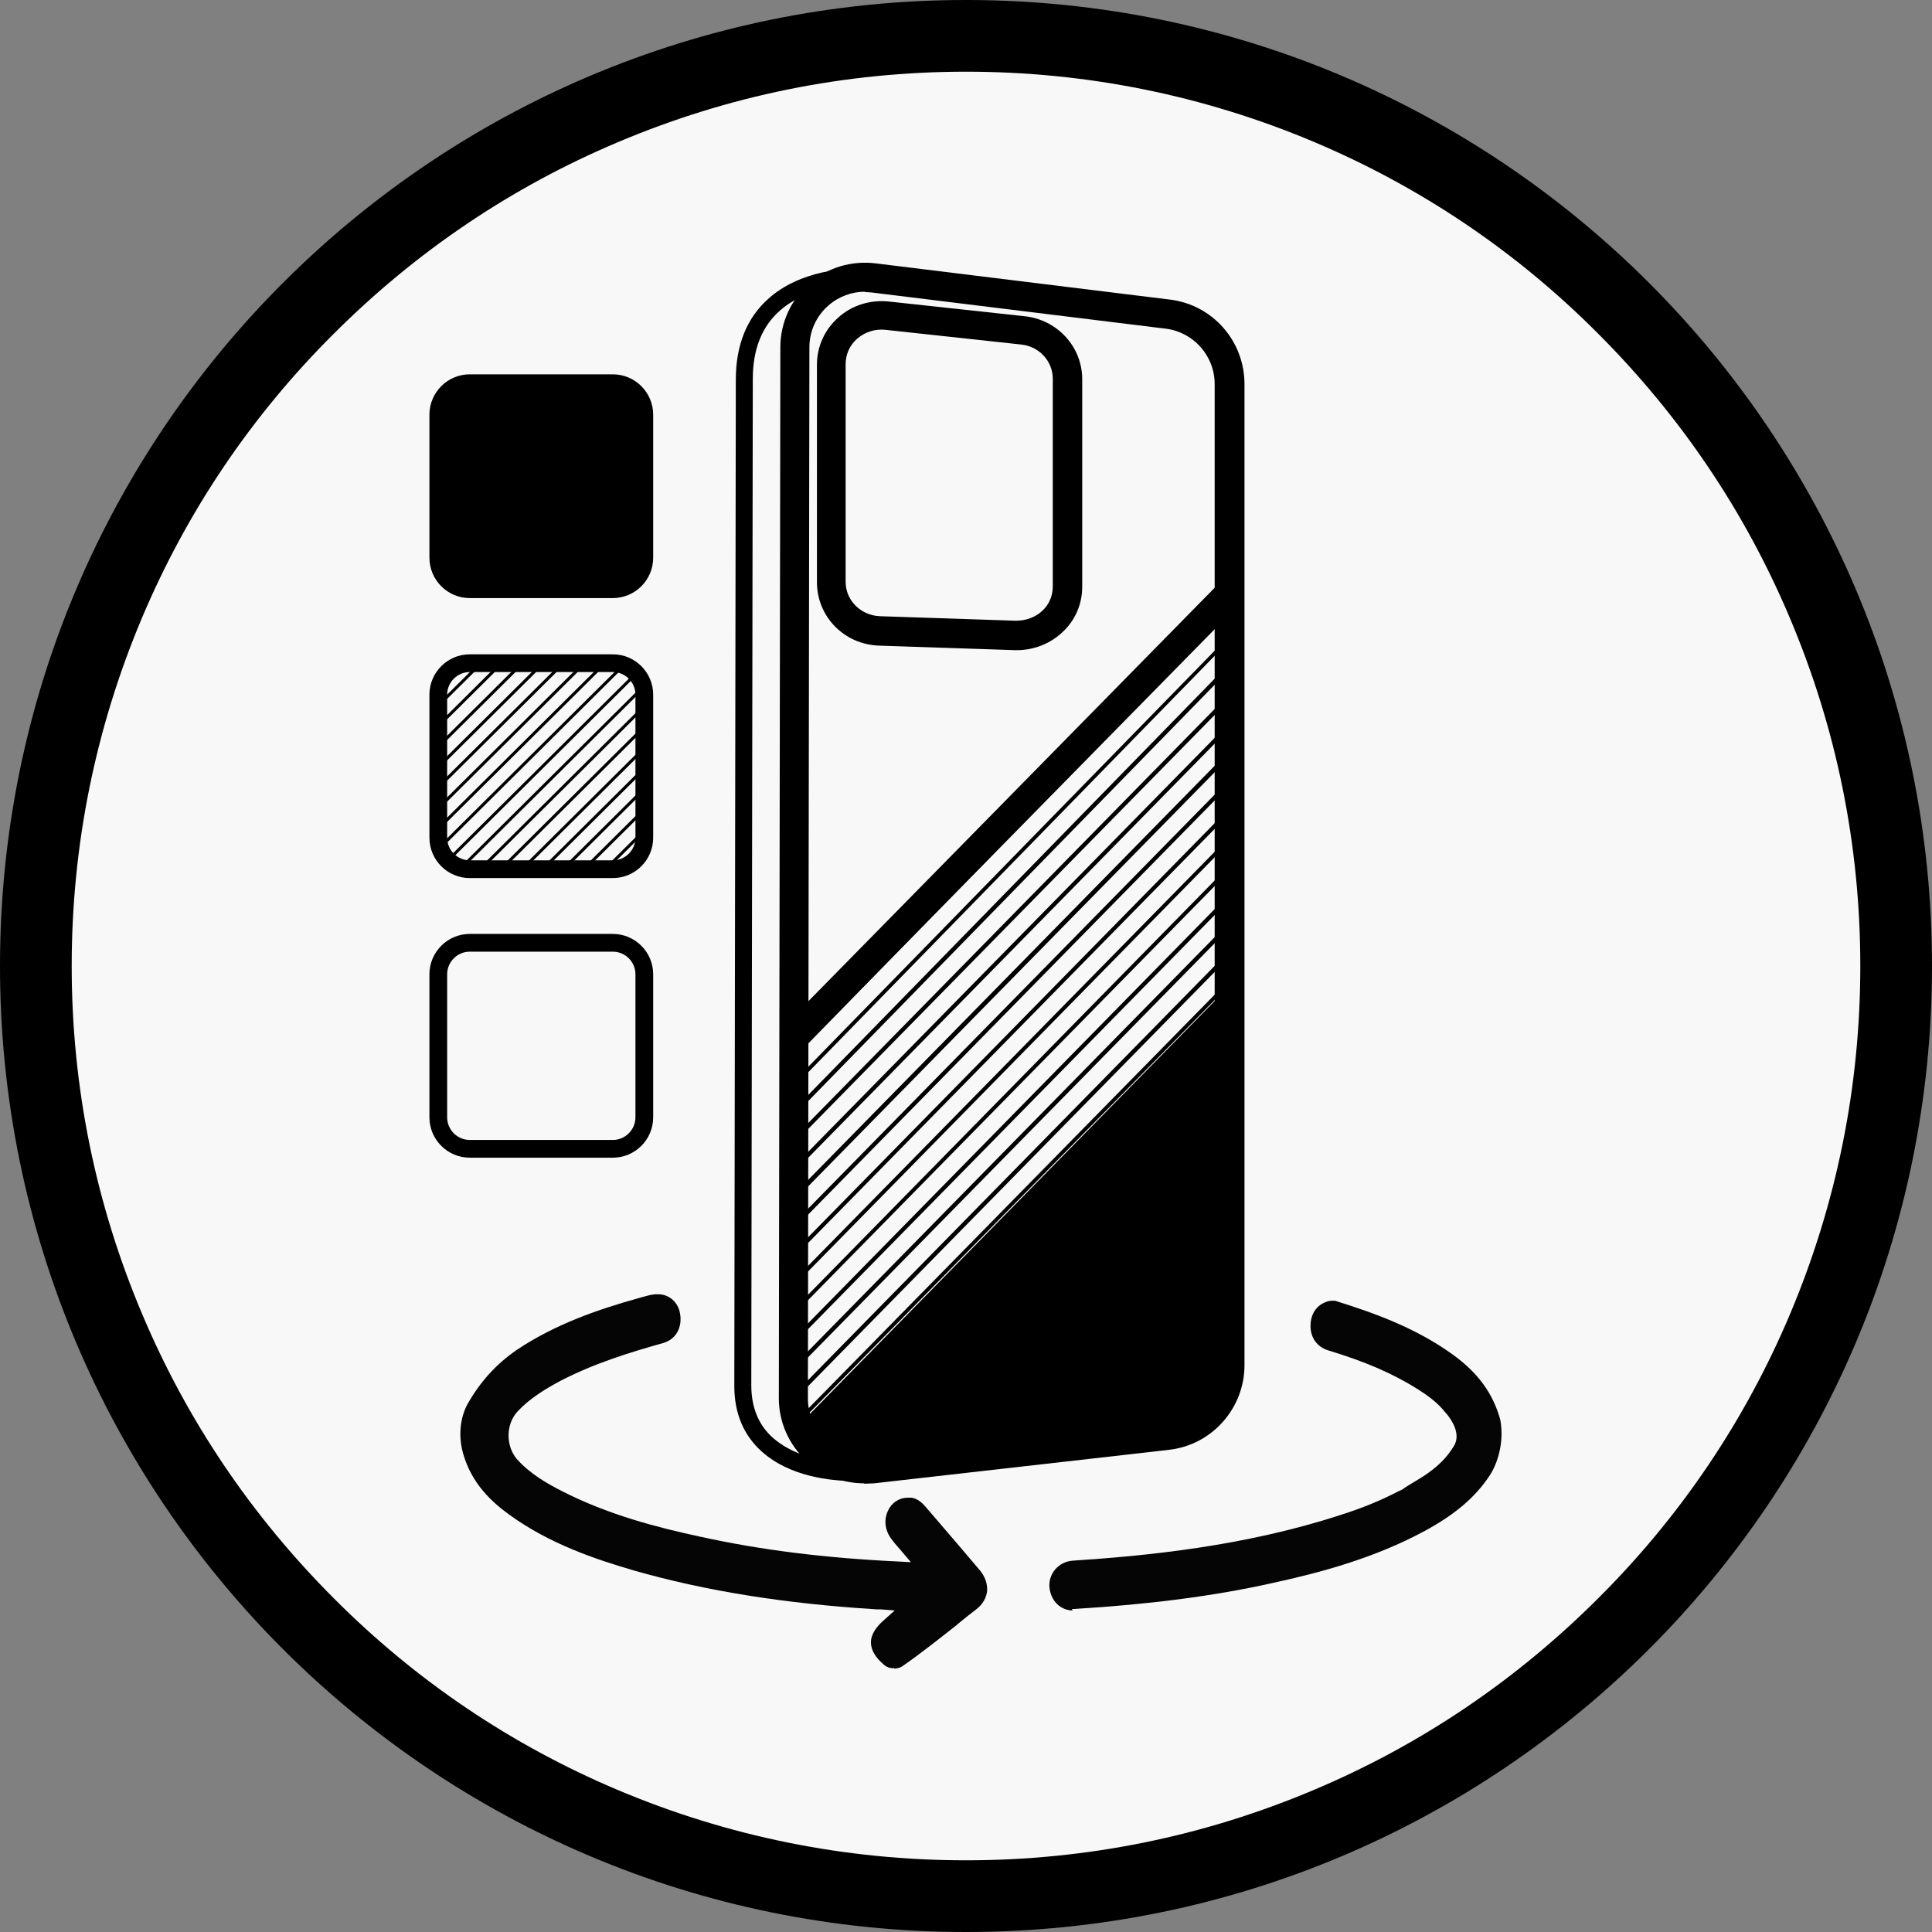
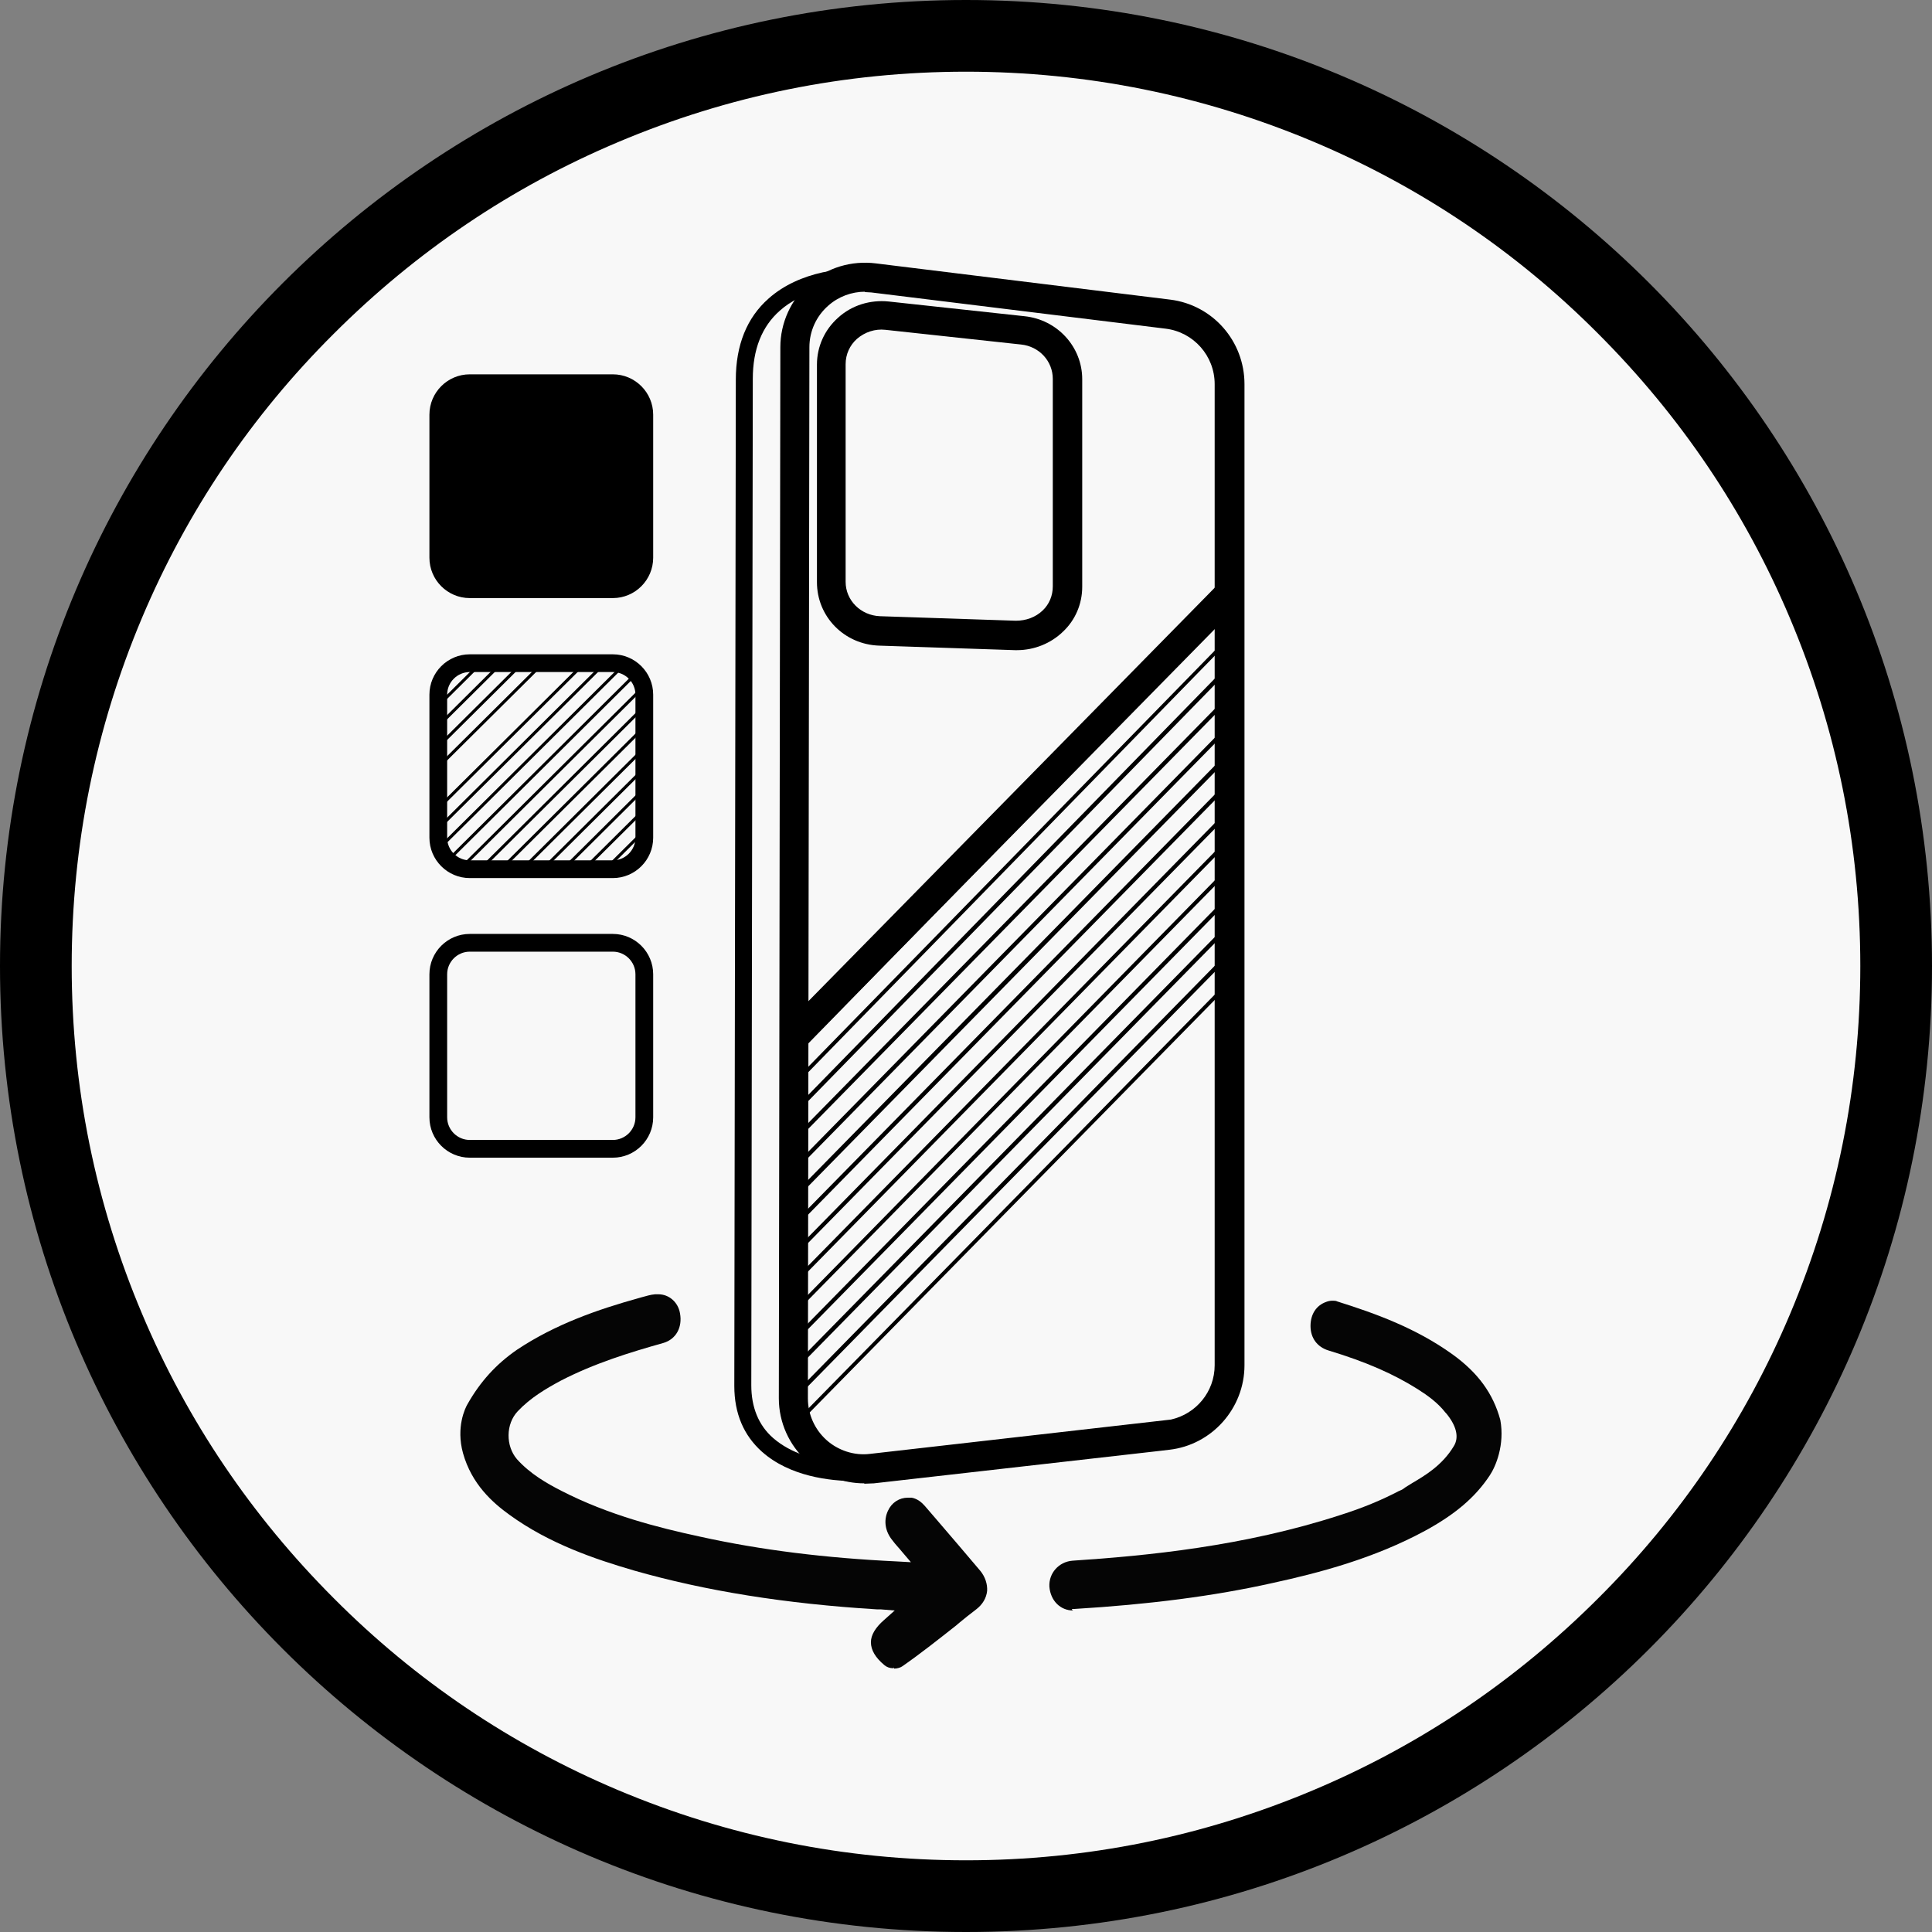
<svg xmlns="http://www.w3.org/2000/svg" id="Warstwa_1" data-name="Warstwa 1" width="512" height="512" version="1.1" viewBox="0 0 512 512">
  <rect x="0" y="0" width="512" height="512" fill="#808080" stroke="none" />
  <defs>
    <style>
      .cls-1 {
        clip-path: url(#clippath);
      }

      .cls-2 {
        fill: none;
      }

      .cls-2, .cls-3, .cls-4, .cls-5 {
        stroke-width: 0px;
      }

      .cls-3 {
        fill: #f8f8f8;
      }

      .cls-6 {
        clip-path: url(#clippath-1);
      }

      .cls-4 {
        fill: #000;
      }

      .cls-5 {
        fill: #050505;
      }
    </style>
    <clipPath id="clippath">
      <rect class="cls-2" x="116.2" y="175.8" width="54.6" height="54.6" rx="8.3" ry="8.3" />
    </clipPath>
    <clipPath id="clippath-1">
      <polygon class="cls-2" points="210.5 276.4 324.8 160 324.8 265.7 215.4 379 211.7 379.6 210.2 363.4 210.5 276.4" />
    </clipPath>
  </defs>
  <path class="cls-3" d="M256,494.5c-63.7,0-123.6-24.9-168.7-69.9S17.5,319.7,17.5,256s24.8-123.6,69.8-168.7c45-45.1,105-69.9,168.7-69.9s123.6,24.9,168.7,69.9,69.9,105,69.9,168.7-24.9,123.6-69.9,168.7-105,69.8-168.7,69.8Z" />
  <path class="cls-4" d="M256,19c32,0,63,6.3,92.2,18.6,28.2,11.9,53.6,29,75.3,50.8,21.8,21.8,38.9,47.1,50.8,75.3,12.4,29.3,18.7,60.3,18.7,92.3s-6.3,63-18.6,92.2c-11.9,28.2-29,53.6-50.8,75.3-21.8,21.8-47.1,38.9-75.3,50.8-29.3,12.4-60.3,18.7-92.3,18.7s-63-6.3-92.2-18.6c-28.2-11.9-53.6-29-75.3-50.8-21.8-21.8-38.9-47.1-50.8-75.3-12.4-29.3-18.7-60.3-18.7-92.3s6.3-63,18.6-92.2c11.9-28.2,29-53.6,50.8-75.3,21.8-21.8,47.1-38.9,75.3-50.8,29.3-12.4,60.3-18.7,92.3-18.7M256,0C114.6,0,0,114.6,0,256s114.6,256,256,256,256-114.6,256-256S397.4,0,256,0h0Z" />
  <g>
    <g>
      <path class="cls-4" d="M162.4,306.8h-37.9c-5.9,0-10.7-4.8-10.7-10.7v-37.9c0-5.9,4.8-10.7,10.7-10.7h37.9c5.9,0,10.7,4.8,10.7,10.7v37.9c0,5.9-4.8,10.7-10.7,10.7ZM124.5,252.2c-3.3,0-6,2.7-6,6v37.9c0,3.3,2.7,6,6,6h37.9c3.3,0,6-2.7,6-6v-37.9c0-3.3-2.7-6-6-6h-37.9Z" />
      <g class="cls-1">
        <g>
          <polygon class="cls-4" points="363.4 174.6 363.9 175 160 379 159.5 378.5 363.4 174.6" />
          <polygon class="cls-4" points="360.6 171.9 361.1 172.4 157.2 376.3 156.6 375.8 360.6 171.9" />
          <polygon class="cls-4" points="357.8 169.2 358.3 169.8 154.4 373.7 153.8 373.2 357.8 169.2" />
          <polygon class="cls-4" points="354.9 166.5 355.5 167.1 151.6 371.1 151 370.5 354.9 166.5" />
          <polygon class="cls-4" points="352.1 163.9 352.7 164.4 148.7 368.4 148.2 367.8 352.1 163.9" />
          <polygon class="cls-4" points="349.4 161.2 349.9 161.8 145.9 365.8 145.4 365.1 349.4 161.2" />
          <polygon class="cls-4" points="346.5 158.5 347 159.1 143.1 363.1 142.6 362.5 346.5 158.5" />
          <polygon class="cls-4" points="343.7 155.9 344.3 156.4 140.3 360.4 139.7 359.8 343.7 155.9" />
          <polygon class="cls-4" points="340.9 153.3 341.5 153.8 137.5 357.7 136.9 357.2 340.9 153.3" />
          <polygon class="cls-4" points="338.1 150.6 338.6 151.1 134.7 355 134.2 354.6 338.1 150.6" />
-           <polygon class="cls-4" points="335.3 147.9 335.8 148.5 131.8 352.4 131.3 351.9 335.3 147.9" />
          <polygon class="cls-4" points="332.5 145.3 333 145.8 129.1 349.8 128.5 349.2 332.5 145.3" />
          <polygon class="cls-4" points="329.7 142.6 330.2 143.1 126.3 347.1 125.7 346.5 329.7 142.6" />
          <polygon class="cls-4" points="326.8 140 327.4 140.4 123.4 344.5 122.9 343.9 326.8 140" />
          <polygon class="cls-4" points="324 137.3 324.6 137.8 120.6 341.8 120.1 341.2 324 137.3" />
          <polygon class="cls-4" points="321.2 134.7 321.7 135.2 117.8 339.1 117.3 338.6 321.2 134.7" />
          <polygon class="cls-4" points="318.4 132 318.9 132.5 115 336.5 114.5 335.9 318.4 132" />
          <polygon class="cls-4" points="315.6 129.3 316.2 129.9 112.2 333.8 111.7 333.3 315.6 129.3" />
          <polygon class="cls-4" points="312.8 126.6 313.3 127.2 109.4 331.2 108.8 330.6 312.8 126.6" />
          <rect class="cls-4" x="64" y="225.9" width="288.5" height=".8" transform="translate(-99 212.5) rotate(-44.8)" />
          <rect class="cls-4" x="61.2" y="223.3" width="288.5" height=".8" transform="translate(-98 209.7) rotate(-44.8)" />
          <rect class="cls-4" x="58.3" y="220.7" width="288.5" height=".8" transform="translate(-97 206.9) rotate(-44.8)" />
          <rect class="cls-4" x="55.6" y="218" width="288.5" height=".8" transform="translate(-95.9 204.2) rotate(-44.8)" />
          <rect class="cls-4" x="52.8" y="215.3" width="288.5" height=".8" transform="translate(-94.8 201.4) rotate(-44.8)" />
-           <rect class="cls-4" x="49.9" y="212.7" width="288.5" height=".8" transform="translate(-93.8 198.7) rotate(-44.8)" />
          <rect class="cls-4" x="47.2" y="210" width="288.5" height=".8" transform="translate(-92.7 196) rotate(-44.8)" />
          <rect class="cls-4" x="44.3" y="207.4" width="288.5" height=".8" transform="translate(-91.6 193.2) rotate(-44.8)" />
          <rect class="cls-4" x="41.6" y="204.8" width="288.5" height=".8" transform="translate(-90.6 190.5) rotate(-44.8)" />
          <rect class="cls-4" x="38.8" y="202" width="288.5" height=".8" transform="translate(-89.5 187.7) rotate(-44.8)" />
          <rect class="cls-4" x="35.9" y="199.4" width="288.5" height=".8" transform="translate(-88.5 184.9) rotate(-44.8)" />
          <rect class="cls-4" x="33.2" y="196.7" width="288.5" height=".8" transform="translate(-87.4 182.2) rotate(-44.8)" />
          <rect class="cls-4" x="30.3" y="194.1" width="288.5" height=".8" transform="translate(-86.4 179.5) rotate(-44.8)" />
          <rect class="cls-4" x="27.4" y="191.4" width="288.5" height=".8" transform="translate(-85.3 176.6) rotate(-44.8)" />
          <rect class="cls-4" x="24.6" y="188.7" width="288.5" height=".8" transform="translate(-84.2 173.9) rotate(-44.8)" />
          <rect class="cls-4" x="21.8" y="186" width="288.5" height=".8" transform="translate(-83.1 171.2) rotate(-44.8)" />
          <rect class="cls-4" x="19" y="183.4" width="288.5" height=".8" transform="translate(-82.1 168.4) rotate(-44.8)" />
          <rect class="cls-4" x="16.2" y="180.7" width="288.5" height=".8" transform="translate(-81 165.6) rotate(-44.8)" />
          <rect class="cls-4" x="13.3" y="178.1" width="288.5" height=".8" transform="translate(-80 162.8) rotate(-44.8)" />
          <rect class="cls-4" x="10.6" y="175.5" width="288.5" height=".8" transform="translate(-79 160.1) rotate(-44.8)" />
-           <rect class="cls-4" x="7.8" y="172.7" width="288.5" height=".8" transform="translate(-77.9 157.4) rotate(-44.8)" />
          <rect class="cls-4" x="4.9" y="170.1" width="288.5" height=".8" transform="translate(-76.8 154.6) rotate(-44.8)" />
          <rect class="cls-4" x="2.2" y="167.4" width="288.5" height=".8" transform="translate(-75.7 151.9) rotate(-44.8)" />
          <rect class="cls-4" x="-.7" y="164.8" width="288.5" height=".8" transform="translate(-74.7 149.1) rotate(-44.8)" />
          <rect class="cls-4" x="-3.4" y="162.1" width="288.5" height=".8" transform="translate(-73.6 146.4) rotate(-44.8)" />
          <rect class="cls-4" x="-6.3" y="159.5" width="288.5" height=".8" transform="translate(-72.6 143.6) rotate(-44.8)" />
          <rect class="cls-4" x="-9.1" y="156.9" width="288.5" height=".8" transform="translate(-71.6 140.9) rotate(-44.8)" />
          <rect class="cls-4" x="-12" y="154.2" width="288.5" height=".8" transform="translate(-70.5 138.1) rotate(-44.8)" />
          <rect class="cls-4" x="-14.7" y="151.4" width="288.5" height=".8" transform="translate(-69.4 135.3) rotate(-44.8)" />
          <rect class="cls-4" x="-17.6" y="148.8" width="288.5" height=".8" transform="translate(-68.3 132.6) rotate(-44.8)" />
          <rect class="cls-4" x="-20.4" y="146.1" width="288.5" height=".8" transform="translate(-67.3 129.8) rotate(-44.8)" />
          <rect class="cls-4" x="-23.2" y="143.5" width="288.5" height=".8" transform="translate(-66.2 127.1) rotate(-44.8)" />
          <rect class="cls-4" x="-26" y="140.8" width="288.5" height=".8" transform="translate(-65.1 124.3) rotate(-44.8)" />
          <rect class="cls-4" x="-28.8" y="138.1" width="288.5" height=".8" transform="translate(-64.1 121.5) rotate(-44.8)" />
          <rect class="cls-4" x="-31.6" y="135.5" width="288.5" height=".8" transform="translate(-63 118.9) rotate(-44.8)" />
          <rect class="cls-4" x="-34.4" y="132.8" width="288.5" height=".8" transform="translate(-62 116.1) rotate(-44.8)" />
          <rect class="cls-4" x="-37.2" y="130.1" width="288.5" height=".8" transform="translate(-60.9 113.3) rotate(-44.8)" />
          <rect class="cls-4" x="-40" y="127.5" width="288.5" height=".8" transform="translate(-59.8 110.6) rotate(-44.8)" />
          <rect class="cls-4" x="-42.8" y="124.8" width="288.5" height=".8" transform="translate(-58.8 107.8) rotate(-44.8)" />
          <rect class="cls-4" x="-45.7" y="122.2" width="288.5" height=".8" transform="translate(-57.8 105) rotate(-44.8)" />
          <rect class="cls-4" x="-48.5" y="119.5" width="288.5" height=".8" transform="translate(-56.7 102.3) rotate(-44.8)" />
          <rect class="cls-4" x="-51.3" y="116.9" width="288.5" height=".8" transform="translate(-55.6 99.5) rotate(-44.8)" />
          <rect class="cls-4" x="-54.2" y="114.2" width="288.5" height=".8" transform="translate(-54.6 96.7) rotate(-44.8)" />
        </g>
      </g>
      <path class="cls-4" d="M162.4,232.7h-37.9c-5.9,0-10.7-4.8-10.7-10.7v-37.9c0-5.9,4.8-10.7,10.7-10.7h37.9c5.9,0,10.7,4.8,10.7,10.7v37.9c0,5.9-4.8,10.7-10.7,10.7ZM124.5,178.1c-3.3,0-6,2.7-6,6v37.9c0,3.3,2.7,6,6,6h37.9c3.3,0,6-2.7,6-6v-37.9c0-3.3-2.7-6-6-6h-37.9Z" />
      <g>
        <rect class="cls-4" x="116.2" y="101.6" width="54.6" height="54.6" rx="8.3" ry="8.3" />
        <path class="cls-4" d="M162.4,158.5h-37.9c-5.9,0-10.7-4.8-10.7-10.7v-37.9c0-5.9,4.8-10.7,10.7-10.7h37.9c5.9,0,10.7,4.8,10.7,10.7v37.9c0,5.9-4.8,10.7-10.7,10.7ZM124.5,103.9c-3.3,0-6,2.7-6,6v37.9c0,3.3,2.7,6,6,6h37.9c3.3,0,6-2.7,6-6v-37.9c0-3.3-2.7-6-6-6h-37.9Z" />
      </g>
    </g>
    <g>
      <path class="cls-4" d="M229,393.1c-5.5,0-10.9-2-15.1-5.8-4.8-4.3-7.5-10.4-7.5-16.7l.4-278.6c0-6.4,2.8-12.6,7.6-16.8,4.8-4.3,11.3-6.2,17.7-5.4l78,9.6c11.3,1.4,19.7,11,19.7,22.4v260c0,11.4-8.6,21.1-19.9,22.4l-4.3.5h0c0,0-74,8.4-74,8.4-.8,0-1.7.1-2.5.1ZM229.3,77.3c-3.6,0-7.1,1.3-9.8,3.7-3.2,2.8-5,6.8-5,11l-.4,278.6c0,4.2,1.8,8.2,4.9,11,3.1,2.8,7.4,4.2,11.5,3.7l79.8-9.1c6.7-1.5,11.6-7.4,11.6-14.4V101.8c0-7.5-5.6-13.8-13-14.7l-78-9.6c-.6,0-1.2-.1-1.8-.1Z" />
      <path class="cls-4" d="M292,383.4c-7.4,1.2-14.8,2.7-22.3,3.5-15.1,1.6-30.4,1.2-45.5,1.2s-1.1-.2-1.5-.5c-6.4-.5-13.1-2.4-17.8-6.5-3.9-3.4-5.8-8.2-5.8-14l.4-266.7c0-7.8,2.4-13.9,7.2-18.1,5.6-5,14-6.7,20.8-6.7s2.4,0,3.5.2c1.6-.2,3.3-.4,4.9-.5,4.6-.5,9.3-.2,14-.2h11.2l-28.5-3.6c-8.6-1.1-20.8.4-28.9,7.6-5.8,5.1-8.7,12.4-8.7,21.5l-.4,266.7c0,7.3,2.5,13.1,7.3,17.4,7.4,6.6,18.1,7.8,24.7,7.8s4.7-.2,5.6-.3l65.7-7.6c3.2-.4,16.1-.8,22.5-6.5-4.9.6-23.6,4.8-28.6,5.6h.2Z" />
      <path class="cls-4" d="M269.5,172.3c-.2,0-.4,0-.5,0h0s-36-1.2-36-1.2c-9.3-.3-16.5-7.7-16.5-16.8v-57.7c0-4.7,2-9.2,5.6-12.4,3.6-3.3,8.5-4.8,13.4-4.3l36,3.9c8.7.9,15.3,8.1,15.3,16.7v55c0,4.5-1.8,8.8-5.1,11.9-3.2,3.1-7.6,4.9-12.2,4.9ZM269.2,164.5c2.7,0,5.2-.9,7.1-2.7,1.8-1.7,2.7-4,2.7-6.4v-55c0-4.7-3.6-8.6-8.4-9.1l-36-3.9c-2.7-.3-5.4.6-7.5,2.4-1.9,1.7-3,4.1-3,6.7v57.7c0,4.9,4,8.9,9.1,9.1l36,1.2Z" />
-       <path class="cls-4" d="M211.7,377.7l114.2-116.5v103.2l-5.6,8.9-8.5,7.4s-45.2,3.3-46.6,4.4-35.5,3.3-35.5,3.3c0,0-11.1-.8-12.2-1.9s-5.9-8.9-5.9-8.9h0Z" />
      <rect class="cls-4" x="186.1" y="212.4" width="163.2" height="7.7" transform="translate(-74.2 255.8) rotate(-45.5)" />
      <g class="cls-6">
        <g>
          <polygon class="cls-4" points="38.6 335.1 37.7 334.5 313.7 51.8 314.5 52.5 38.6 335.1" />
          <polygon class="cls-4" points="42.5 338.7 41.8 338 317.8 55.3 318.6 55.9 42.5 338.7" />
          <polygon class="cls-4" points="46.5 342.1 45.8 341.4 321.8 58.8 322.5 59.5 46.5 342.1" />
          <polygon class="cls-4" points="50.6 345.6 49.8 344.9 325.7 62.2 326.5 62.9 50.6 345.6" />
          <polygon class="cls-4" points="54.5 349.1 53.8 348.4 329.8 65.7 330.5 66.4 54.5 349.1" />
          <polygon class="cls-4" points="58.6 352.6 57.7 351.9 333.8 69.2 334.5 69.9 58.6 352.6" />
          <polygon class="cls-4" points="62.6 356.1 61.8 355.3 337.8 72.7 338.6 73.4 62.6 356.1" />
          <polygon class="cls-4" points="66.5 359.6 65.8 358.8 341.8 76.1 342.6 76.9 66.5 359.6" />
          <polygon class="cls-4" points="70.6 363 69.8 362.4 345.8 79.6 346.5 80.4 70.6 363" />
          <polygon class="cls-4" points="74.6 366.5 73.8 365.8 349.7 83.2 350.5 83.8 74.6 366.5" />
          <polygon class="cls-4" points="78.6 370 77.8 369.2 353.8 86.6 354.6 87.3 78.6 370" />
          <polygon class="cls-4" points="82.6 373.5 81.7 372.8 357.8 90 358.5 90.8 82.6 373.5" />
          <polygon class="cls-4" points="86.6 376.9 85.8 376.3 361.8 93.6 362.6 94.3 86.6 376.9" />
          <polygon class="cls-4" points="90.5 380.4 89.9 379.7 365.8 97.1 366.6 97.8 90.5 380.4" />
          <polygon class="cls-4" points="94.6 384 93.8 383.2 369.8 100.5 370.5 101.2 94.6 384" />
-           <polygon class="cls-4" points="98.6 387.4 97.8 386.7 373.7 104 374.6 104.8 98.6 387.4" />
          <polygon class="cls-4" points="102.6 390.8 101.8 390.2 377.8 107.5 378.6 108.2 102.6 390.8" />
          <polygon class="cls-4" points="106.6 394.4 105.8 393.7 381.9 111 382.5 111.7 106.6 394.4" />
          <polygon class="cls-4" points="110.6 397.9 109.8 397.1 385.8 114.4 386.6 115.2 110.6 397.9" />
          <polygon class="cls-4" points="113.4 400.3 390.2 118.3 391 119.1 114.2 401 113.4 400.3" />
          <polygon class="cls-4" points="117.5 403.7 394.3 121.8 395.1 122.5 118.3 404.5 117.5 403.7" />
          <polygon class="cls-4" points="121.4 407.2 398.2 125.2 399.1 126 122.3 408 121.4 407.2" />
          <polygon class="cls-4" points="125.4 410.7 402.2 128.8 403 129.5 126.2 411.5 125.4 410.7" />
          <polygon class="cls-4" points="129.4 414.2 406.2 132.3 407 133 130.2 414.9 129.4 414.2" />
          <polygon class="cls-4" points="133.5 417.6 410.3 135.7 411 136.4 134.2 418.4 133.5 417.6" />
          <polygon class="cls-4" points="137.5 421.2 414.3 139.2 415 140 138.2 421.9 137.5 421.2" />
          <polygon class="cls-4" points="141.5 424.7 418.3 142.7 419.1 143.5 142.3 425.4 141.5 424.7" />
          <polygon class="cls-4" points="145.4 428.1 422.2 146.2 423.1 146.9 146.3 428.8 145.4 428.1" />
          <polygon class="cls-4" points="149.4 431.7 426.2 149.7 427.1 150.4 150.3 432.4 149.4 431.7" />
          <polygon class="cls-4" points="153.5 435.1 430.3 153.2 431 153.9 154.2 435.8 153.5 435.1" />
          <polygon class="cls-4" points="157.5 438.5 434.3 156.6 435 157.3 158.2 439.3 157.5 438.5" />
          <polygon class="cls-4" points="161.5 442.1 438.3 160.1 439 160.9 162.3 442.8 161.5 442.1" />
          <polygon class="cls-4" points="165.5 445.6 442.3 163.6 443.1 164.3 166.3 446.3 165.5 445.6" />
          <polygon class="cls-4" points="169.5 449 446.3 167.1 447.1 167.8 170.3 449.7 169.5 449" />
          <polygon class="cls-4" points="173.4 452.5 450.2 170.5 451.1 171.3 174.3 453.3 173.4 452.5" />
          <polygon class="cls-4" points="177.5 456 454.3 174 455 174.8 178.2 456.7 177.5 456" />
          <polygon class="cls-4" points="181.5 459.5 458.3 177.5 459.1 178.3 182.3 460.2 181.5 459.5" />
          <polygon class="cls-4" points="185.5 462.9 462.3 181 463.1 181.7 186.3 463.6 185.5 462.9" />
          <polygon class="cls-4" points="189.5 466.4 466.3 184.4 467.1 185.2 190.3 467.2 189.5 466.4" />
          <polygon class="cls-4" points="193.5 470 470.3 188 471.1 188.7 194.3 470.7 193.5 470" />
          <polygon class="cls-4" points="197.5 473.4 474.3 191.4 475.1 192.2 198.3 474.1 197.5 473.4" />
          <polygon class="cls-4" points="201.5 476.9 478.3 194.9 479.1 195.7 202.3 477.7 201.5 476.9" />
          <polygon class="cls-4" points="205.5 480.4 482.3 198.4 483.1 199.1 206.3 481.1 205.5 480.4" />
          <polygon class="cls-4" points="209.5 483.9 486.3 201.9 487.1 202.6 210.3 484.5 209.5 483.9" />
          <polygon class="cls-4" points="213.5 487.3 490.3 205.4 491.1 206.1 214.3 488.1 213.5 487.3" />
          <polygon class="cls-4" points="217.5 490.8 494.3 208.8 495.1 209.6 218.3 491.6 217.5 490.8" />
          <polygon class="cls-4" points="221.5 494.3 498.3 212.4 499.2 213.1 222.4 495 221.5 494.3" />
          <polygon class="cls-4" points="225.5 497.8 502.3 215.9 503.1 216.6 226.3 498.5 225.5 497.8" />
          <polygon class="cls-4" points="229.5 501.2 506.3 219.3 507.1 220 230.3 502 229.5 501.2" />
          <polygon class="cls-4" points="233.6 504.8 510.4 222.8 511.1 223.5 234.3 505.5 233.6 504.8" />
          <polygon class="cls-4" points="237.5 508.2 514.3 226.3 515.1 227 238.3 508.9 237.5 508.2" />
          <polygon class="cls-4" points="241.5 511.7 518.3 229.8 519.1 230.4 242.3 512.4 241.5 511.7" />
          <polygon class="cls-4" points="245.5 515.2 522.3 233.2 523.2 234 246.4 516 245.5 515.2" />
          <polygon class="cls-4" points="249.6 518.7 526.3 236.7 527.1 237.5 250.3 519.4 249.6 518.7" />
          <polygon class="cls-4" points="253.6 522.2 530.4 240.2 531.1 240.9 254.3 522.9 253.6 522.2" />
          <polygon class="cls-4" points="257.6 525.6 534.4 243.6 535.1 244.4 258.4 526.4 257.6 525.6" />
          <polygon class="cls-4" points="261.5 529.2 538.3 247.2 539.1 247.9 262.3 529.9 261.5 529.2" />
          <polygon class="cls-4" points="265.6 532.6 542.4 250.7 543.2 251.4 266.4 533.3 265.6 532.6" />
          <polygon class="cls-4" points="269.5 536.1 546.3 254.1 547.2 254.8 270.4 536.8 269.5 536.1" />
          <polygon class="cls-4" points="273.6 539.6 550.4 257.6 551.1 258.4 274.3 540.3 273.6 539.6" />
          <polygon class="cls-4" points="277.6 543.1 554.4 261.1 555.1 261.9 278.3 543.8 277.6 543.1" />
          <polygon class="cls-4" points="281.6 546.5 558.4 264.6 559.2 265.3 282.4 547.2 281.6 546.5" />
        </g>
      </g>
    </g>
    <path class="cls-5" d="M236.7,442.1c-.9,0-1.7-.3-2.3-.8-2.4-2-3.6-4-3.6-6.1,0-1.9,1.2-3.9,3.5-5.9l2.8-2.5-3.7-.3h-1c-24.4-1.5-45.5-4.9-64.4-10.3-10.3-3-22.4-7.1-32.9-14.7-4.6-3.3-10.1-8.2-12.4-16.4-1.9-6.9.6-12,1.2-13,3.4-6,7.6-10.6,13.1-14.4,10.2-6.8,21.5-10.7,32.3-13.7l.7-.2c1.2-.3,2.3-.7,3.6-.8h.9c2.8,0,5.2,2.1,5.7,5,.7,3.7-1,6.9-4.4,7.9-8.9,2.5-18.3,5.4-27.2,10-3.9,2.1-8,4.5-11.4,8.1-3.2,3.4-3.2,9.2-.2,12.7,3.5,3.9,7.9,6.4,11.8,8.4,12.5,6.4,25.5,9.7,36.6,12.1,16.3,3.6,33.4,5.7,52.4,6.6l3.6.2-2.3-2.7c-.8-1-1.8-2-2.6-3.1-1.9-2.3-2.4-5.2-1.2-7.8,1-2.2,3-3.5,5.3-3.5s.7,0,1,0c1.6.3,2.7,1.3,3.5,2.2l3.1,3.6c3.8,4.4,7.7,9,11.6,13.6,1.3,1.6,1.9,3.5,1.8,5.3-.2,1.9-1.2,3.6-2.9,4.9-1.6,1.2-3.2,2.5-4.9,3.9l-.2.2c-4.7,3.7-9.6,7.6-14.5,11-.4.3-1.3.6-2.2.6v-.3Z" />
    <path class="cls-5" d="M284.4,426.8c-3.4,0-6-2.6-6.3-6.3-.2-3.6,2.5-6.6,6.1-6.9,19.7-1.3,45.5-3.8,71-12.1,6.3-2,11.2-4.1,15.6-6.4.2,0,.3-.2.5-.2.3-.2.6-.3.8-.5.5-.4,1.3-.8,2.2-1.4,3.2-1.9,7.9-4.6,11-9.8,1.4-2.3.7-5.3-2-8.6l-.2-.2c-2.1-2.7-4.8-4.6-7.3-6.2-6.5-4.1-13.8-7.3-23.7-10.3-3-.9-4.8-3.3-4.8-6.5s1.6-5.5,4.2-6.4c.5-.2,1.1-.3,1.6-.3s.9,0,1.3.2c10.2,3.2,20.9,7.1,30.5,14,6.8,4.9,10.8,10.4,12.7,17.4h0c1.2,6.6-1.2,12.3-2.8,14.7-3.9,5.9-9.3,10.4-17.2,14.7-13.5,7.3-27.9,11.1-40.3,13.8-15.6,3.5-32.9,5.7-52.7,6.9h-.5v.2Z" />
  </g>
</svg>